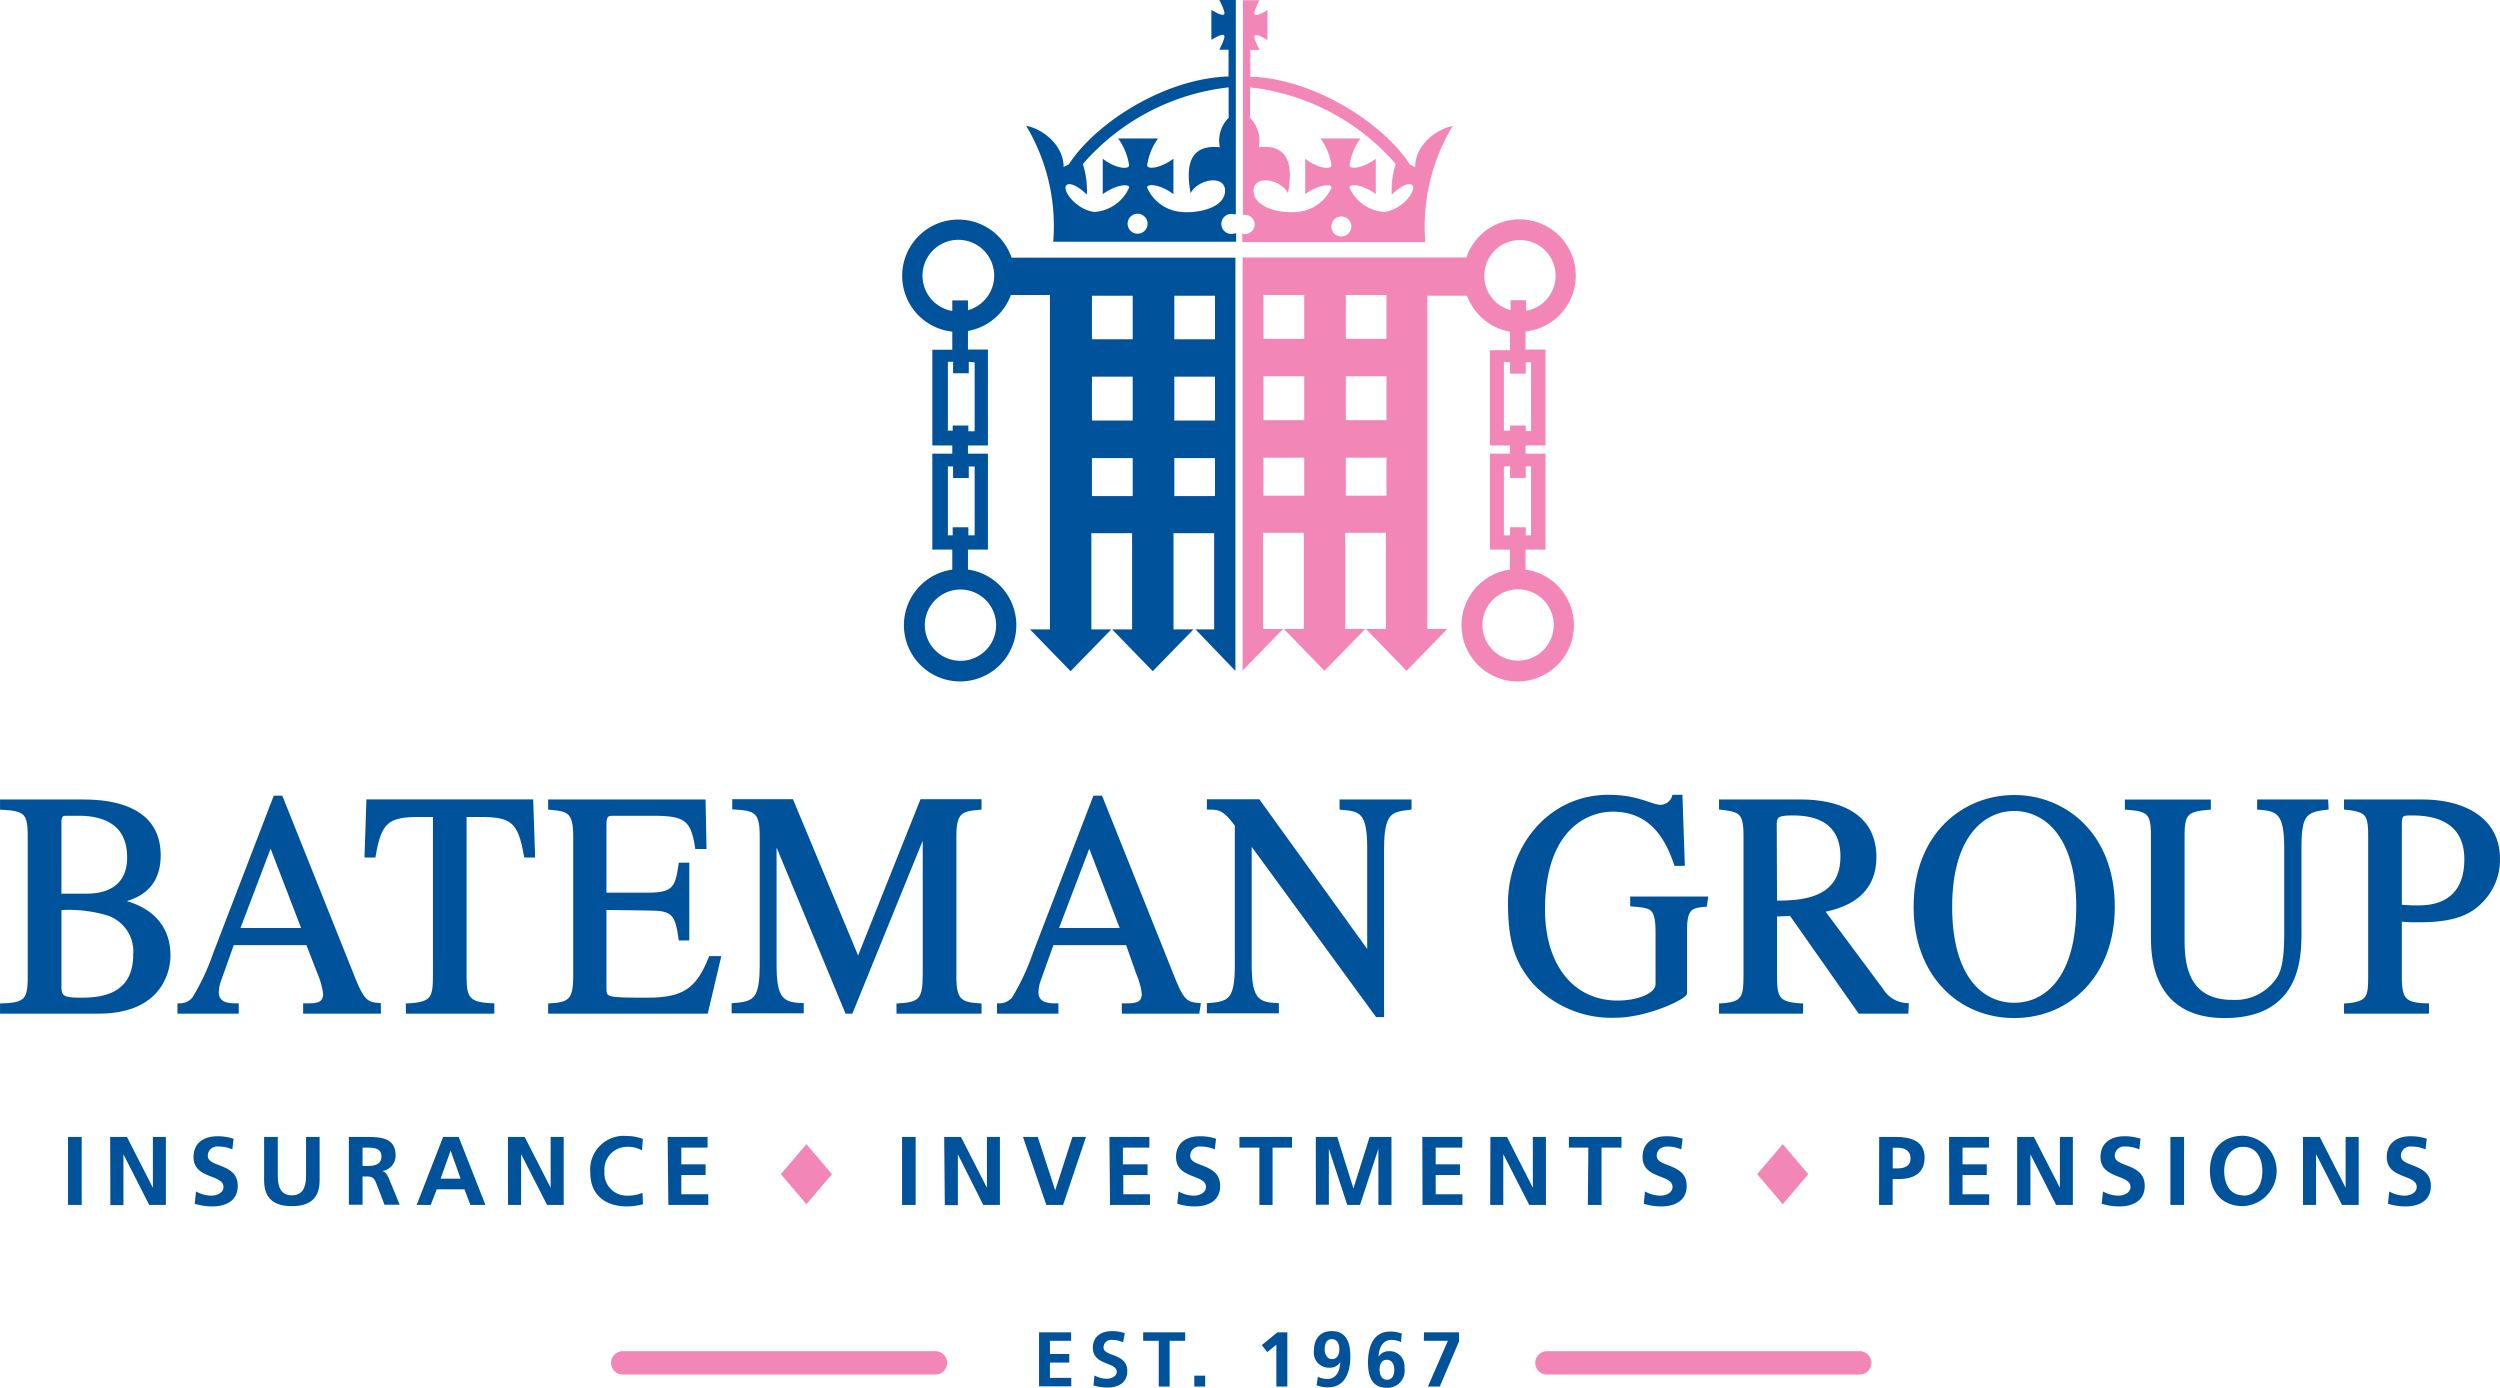
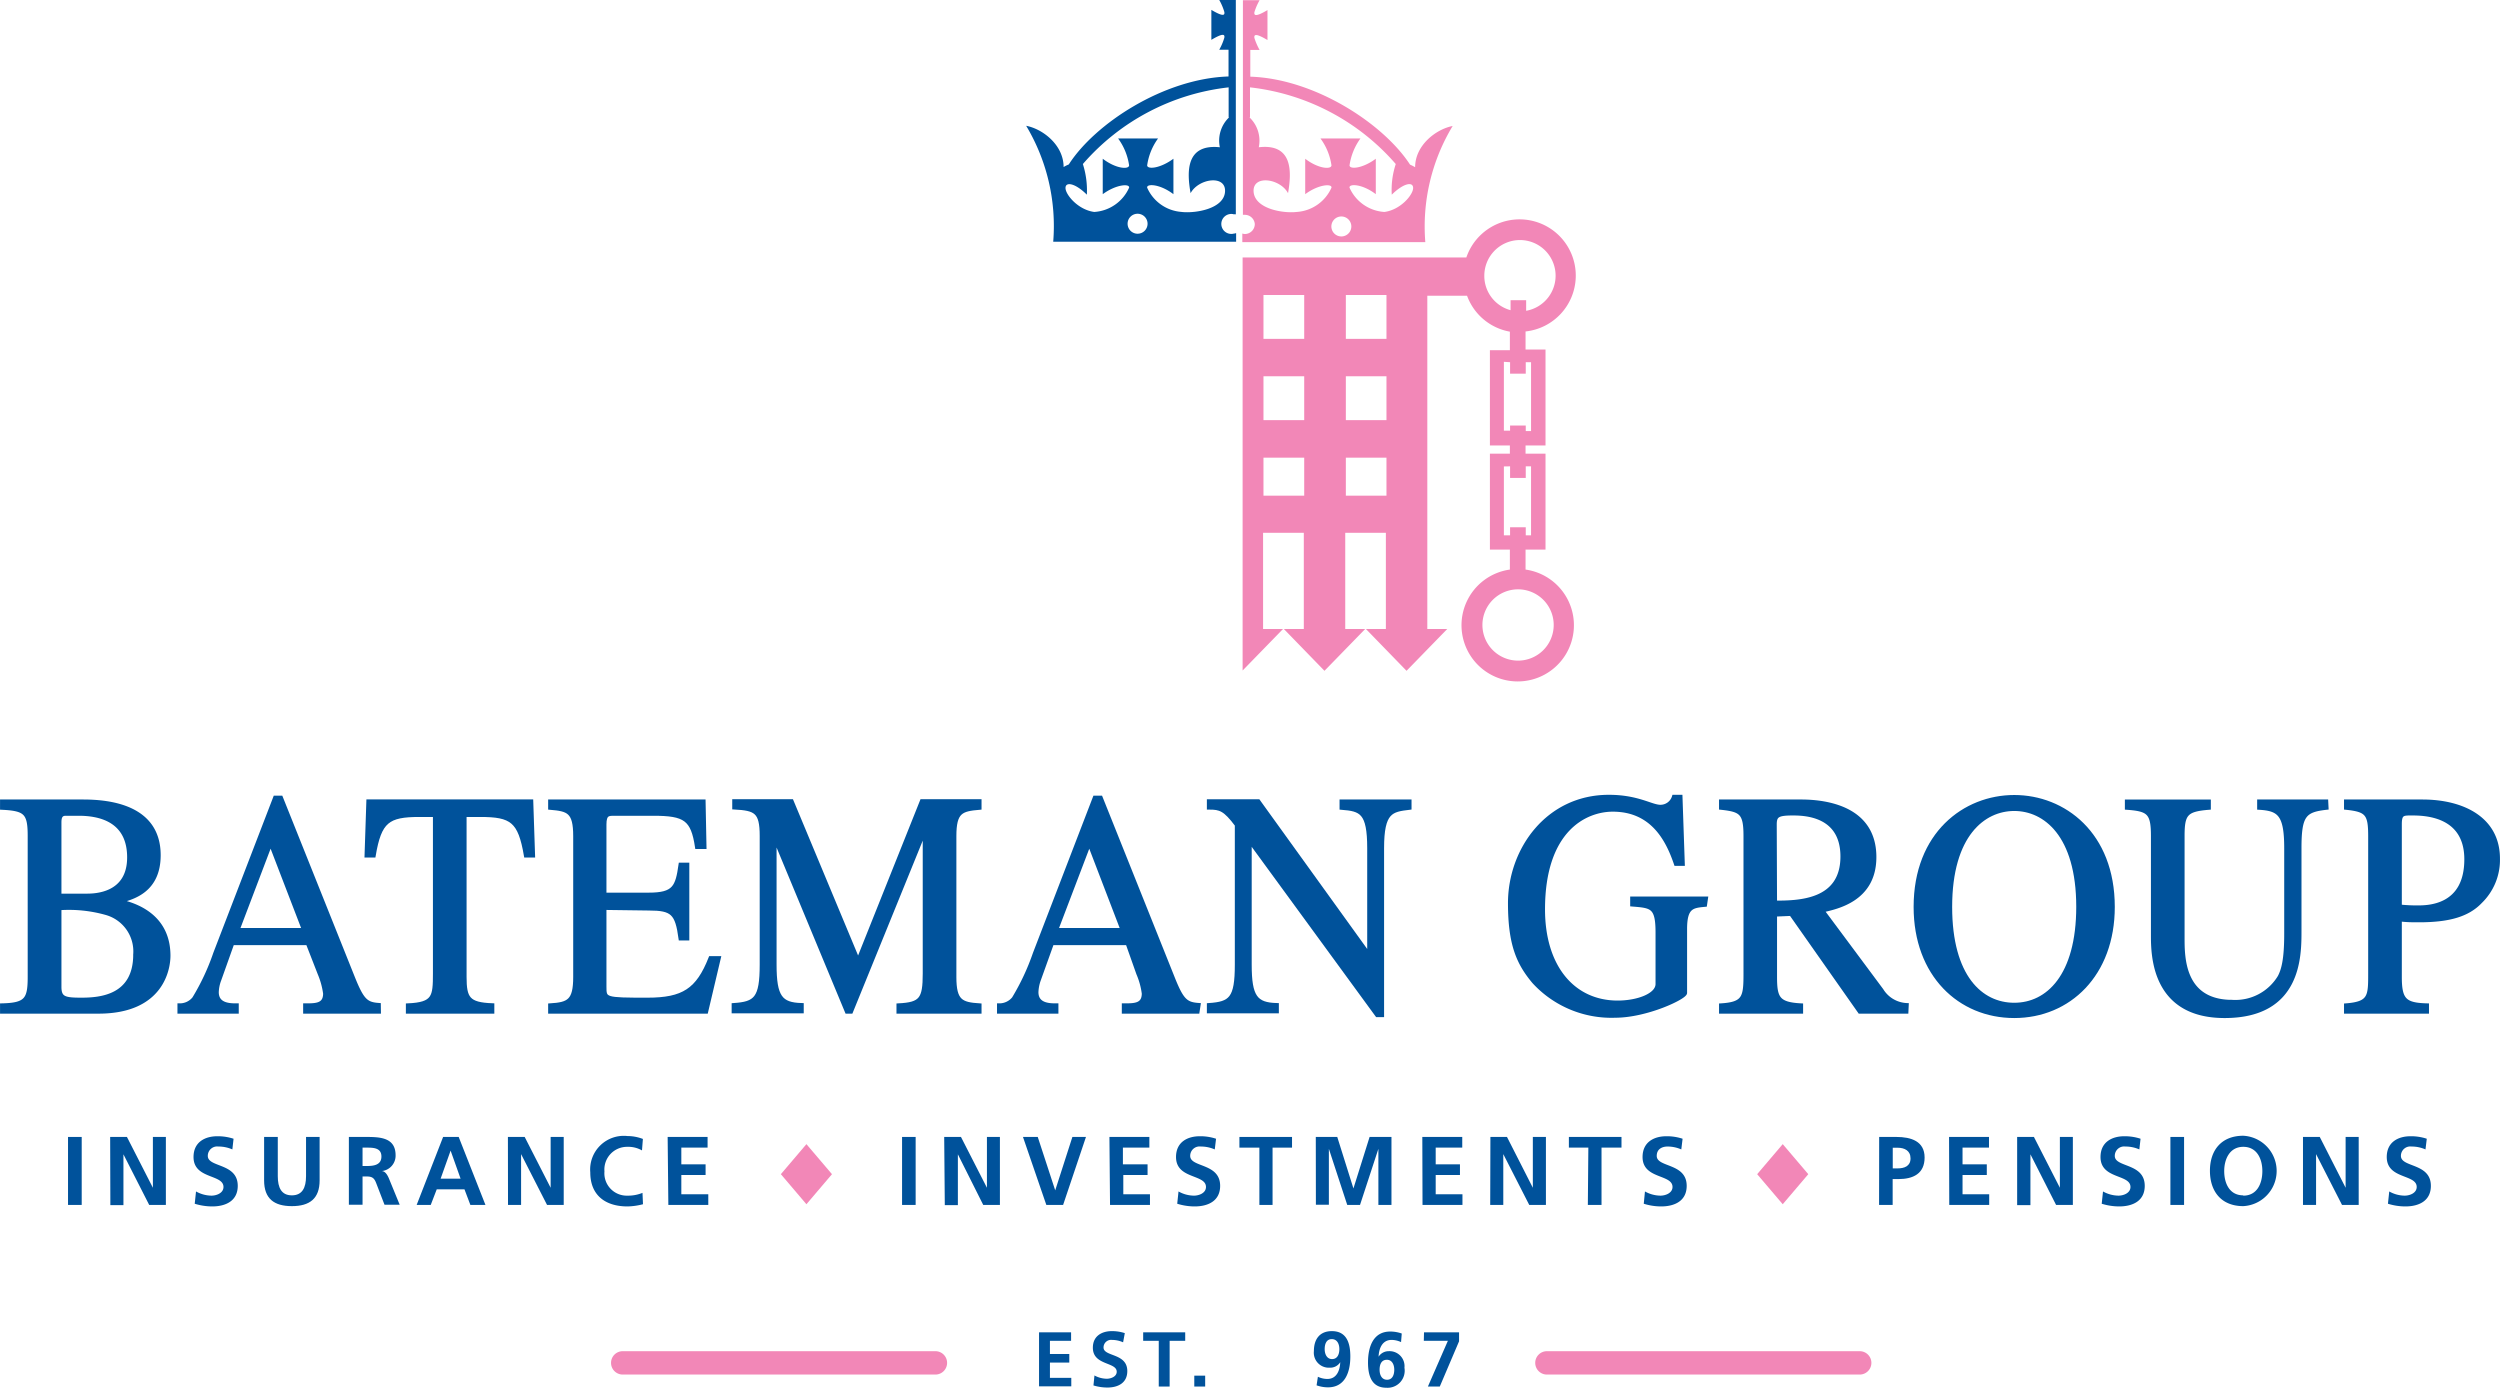
<svg xmlns="http://www.w3.org/2000/svg" id="Layer_1" data-name="Layer 1" width="88.34mm" height="49.03mm" viewBox="0 0 250.4 138.98">
  <defs>
    <style>.cls-1{fill:none;}.cls-2,.cls-3{fill:#00529b;}.cls-2{stroke:#00529b;stroke-miterlimit:10;stroke-width:0.42px;}.cls-4{fill:#f287b7;}</style>
  </defs>
  <title>Bateman Group Logo</title>
  <rect class="cls-1" x="117.62" y="29.57" width="4.07" height="4.39" />
  <rect class="cls-1" x="117.62" y="37.72" width="4.07" height="4.39" />
  <rect class="cls-1" x="109.37" y="37.72" width="4.07" height="4.39" />
  <rect class="cls-1" x="117.62" y="45.86" width="4.07" height="3.81" />
  <rect class="cls-1" x="109.37" y="45.86" width="4.07" height="3.81" />
  <path class="cls-2" d="M173.27,379.67h8.09c2.52,0,7.58.45,7.58,5.37,0,3.53-2.55,4.22-3.85,4.57v.07c2.52.57,4.83,2.09,4.83,5.43,0,1.2-.58,5.59-7,5.59h-9.65v-.61c2.43-.06,2.77-.6,2.77-2.85V383.13c0-2.35-.4-2.73-2.77-2.85ZM179,389.1l2.75,0c.81,0,4.25-.06,4.25-3.84s-3-4.38-5.06-4.38c-.61,0-1,0-1.3,0-.58,0-.64.44-.64.92Zm0,9.12c0,1.18.52,1.3,2.2,1.3,1.91,0,5.41-.28,5.41-4.54a4,4,0,0,0-2.92-4.16,13.77,13.77,0,0,0-4.69-.48Z" transform="translate(-173.06 -299.38)" />
  <path class="cls-2" d="M211,400.7h-7.37v-.61c1.07,0,2,0,2-1.2a7.89,7.89,0,0,0-.55-2l-1.19-3.05h-7.57L195,397.55a3.81,3.81,0,0,0-.24,1.21c0,1.33,1.36,1.33,2,1.33v.61h-5.72v-.61a1.85,1.85,0,0,0,1.47-.69,23,23,0,0,0,2.11-4.51l6-15.6h.57l7.2,18c.93,2.32,1.33,2.67,2.6,2.76Zm-7.48-8.16-3.36-8.74-3.32,8.74Z" transform="translate(-173.06 -299.38)" />
  <path class="cls-2" d="M222.36,400.7h-8.44v-.61c2.63-.12,2.71-.85,2.71-3.2V381h-1.56c-3.18,0-4,.6-4.59,4.06h-.7l.18-5.4h16.3l.18,5.4h-.7c-.6-3.49-1.41-4.06-4.59-4.06h-1.57v16.23c0,2.16.35,2.76,2.78,2.85Z" transform="translate(-173.06 -299.38)" />
  <path class="cls-2" d="M243.78,400.7H228.17v-.61c1.85-.12,2.51-.41,2.51-2.85V383.13c0-2.5-.69-2.69-2.51-2.85v-.61h15.35l.09,4.54h-.73c-.43-2.82-1.18-3.33-4.39-3.33h-3.9c-.61,0-1,0-1,1.08V389h4.45c2.58,0,2.87-.76,3.19-3h.66v7.37h-.66c-.35-2.54-.79-3-3.19-3l-4.45-.06v7.88c0,1.3,0,1.33,4.31,1.33,3.61,0,5.06-.95,6.33-4.16h.81Z" transform="translate(-173.06 -299.38)" />
  <path class="cls-2" d="M271.16,380.28c-1.82.16-2.52.35-2.52,2.85v14.11c0,2.44.67,2.73,2.52,2.85v.61h-8.1v-.61c2.26-.12,2.63-.6,2.63-3.2V382.63h-.05l-7.35,18.07h-.4l-7.2-17.34h-.06V396c0,3.27.61,4,2.72,4.06v.61h-6.8v-.61c2.2-.15,2.81-.63,2.81-4.06v-12.9c0-2.47-.61-2.73-2.75-2.85v-.61h5.73l6.67,16,6.39-16h5.76Z" transform="translate(-173.06 -299.38)" />
  <path class="cls-2" d="M293,400.7h-7.37v-.61c1.07,0,2,0,2-1.2a7.5,7.5,0,0,0-.55-2L286,393.84h-7.58l-1.33,3.71a4.07,4.07,0,0,0-.23,1.21c0,1.33,1.36,1.33,2,1.33v.61h-5.73v-.61a1.87,1.87,0,0,0,1.48-.69,23.57,23.57,0,0,0,2.11-4.51l6-15.6h.58l7.2,18c.92,2.32,1.33,2.67,2.6,2.76Zm-7.49-8.16-3.35-8.74-3.33,8.74Z" transform="translate(-173.06 -299.38)" />
  <path class="cls-2" d="M314.23,380.28c-1.82.22-2.75.35-2.75,4.06v16.71H311l-12.72-17.41h-.06V396c0,3.27.61,4,2.72,4.06v.61h-6.79v-.61c2.19-.15,2.8-.63,2.8-4.06V382c-1.19-1.58-1.65-1.74-2.8-1.74v-.61h4.94L310.15,395h.06V384.34c0-3.65-.81-3.9-2.77-4.06v-.61h6.79Z" transform="translate(-173.06 -299.38)" />
  <path class="cls-2" d="M343.83,390c-1.27.12-2,.19-2,2.44v6.39c0,.44-3.85,2.28-7,2.28a10.52,10.52,0,0,1-8.12-3.4c-1.54-1.84-2.4-3.71-2.4-7.87,0-5.34,3.76-10.64,9.89-10.64,2.92,0,4.25,1,5.17,1a1.42,1.42,0,0,0,1.36-1h.64l.23,6.7h-.67c-.78-2.29-2.28-5.43-6.33-5.43-2.75,0-7,2-7,10,0,5.75,3,9.34,7.49,9.34,2,0,4-.73,4-1.87v-5.15c0-2.63-.58-2.66-2.54-2.82v-.58h7.37Z" transform="translate(-173.06 -299.38)" />
  <path class="cls-2" d="M364,400.7h-4.66l-6.88-9.79-1.62.07v6.26c0,2.12.29,2.73,2.61,2.85v.61h-8v-.61c2.34-.15,2.45-.82,2.45-3.2V383.13c0-2.35-.43-2.63-2.45-2.85v-.61h8c2.57,0,7.34.67,7.34,5.56,0,4.26-3.76,5-5.23,5.34l5.95,8a3.13,3.13,0,0,0,2.52,1.49Zm-13.16-10.9c2.43,0,6.77-.09,6.77-4.63,0-4.23-3.79-4.32-5-4.32-1.54,0-1.8.22-1.8,1.14Z" transform="translate(-173.06 -299.38)" />
  <path class="cls-2" d="M364.94,390.22c0-7.31,4.92-11,9.87-11s9.86,3.68,9.86,11c0,6.76-4.4,10.92-9.86,10.92S364.94,397,364.94,390.22Zm16.29,0c0-7.25-3.35-9.82-6.42-9.82s-6.43,2.57-6.43,9.82c0,7,3.08,9.81,6.43,9.81S381.23,397.17,381.23,390.19Z" transform="translate(-173.06 -299.38)" />
  <path class="cls-2" d="M406.08,380.28c-2.22.25-2.71.73-2.71,4.06v8.29c0,2.54,0,8.51-7.49,8.51-7.17,0-7.17-6.19-7.17-8.1v-9.91c0-2.35-.41-2.69-2.61-2.85v-.61h8.19v.61c-2.29.19-2.63.6-2.63,2.85V393.3c0,2,0,6.44,5,6.44a5.19,5.19,0,0,0,4.74-2.5c.37-.7.66-1.75.66-4.32v-8.58c0-3.4-.69-3.94-2.71-4.06v-.61h6.7Z" transform="translate(-173.06 -299.38)" />
  <path class="cls-2" d="M408.05,379.67h7.63c4,0,7.57,1.69,7.57,5.72a5.81,5.81,0,0,1-1.76,4.29c-1.24,1.3-3.09,1.87-6.13,1.87-.69,0-1.24,0-1.94-.09v5.78c0,2.31.49,2.79,2.72,2.85v.61h-8.09v-.61c2.42-.19,2.42-.92,2.42-3.2V383.13c0-2.25-.31-2.63-2.42-2.85Zm5.37,10.52a16.06,16.06,0,0,0,1.74.09c1.07,0,4.94,0,4.94-4.83,0-4.54-4.22-4.6-5.49-4.6-.87,0-1.19,0-1.19,1.08Z" transform="translate(-173.06 -299.38)" />
  <path class="cls-3" d="M179.87,413.26h1.37v6.81h-1.37Z" transform="translate(-173.06 -299.38)" />
  <path class="cls-3" d="M184.09,413.26h1.68l2.6,5.09h0v-5.09h1.3v6.81H188L185.42,415h0v5.09h-1.31Z" transform="translate(-173.06 -299.38)" />
  <path class="cls-3" d="M196.33,414.51a3.46,3.46,0,0,0-1.39-.29.94.94,0,0,0-1.07.94c0,1.18,3,.69,3,3,0,1.49-1.18,2.06-2.56,2.06a5.93,5.93,0,0,1-1.75-.27l.13-1.23a3.24,3.24,0,0,0,1.54.42c.52,0,1.21-.26,1.21-.87,0-1.3-3-.76-3-3,0-1.52,1.18-2.08,2.38-2.08a5.06,5.06,0,0,1,1.63.25Z" transform="translate(-173.06 -299.38)" />
  <path class="cls-3" d="M199.51,413.26h1.37v3.93c0,1.16.37,1.92,1.41,1.92s1.42-.76,1.42-1.92v-3.93h1.36v4.35c0,1.83-1,2.58-2.78,2.58s-2.78-.75-2.78-2.58Z" transform="translate(-173.06 -299.38)" />
  <path class="cls-3" d="M208,413.26h1.47c1.47,0,3.21-.05,3.21,1.84a1.55,1.55,0,0,1-1.4,1.58v0c.37,0,.58.4.72.71l1.09,2.66h-1.52l-.82-2.13c-.19-.5-.37-.7-.95-.7h-.43v2.83H208Zm1.37,2.91h.44c.68,0,1.45-.1,1.45-.95s-.76-.89-1.45-.89h-.44Z" transform="translate(-173.06 -299.38)" />
  <path class="cls-3" d="M217.44,413.26H219l2.68,6.81h-1.51l-.59-1.56H216.8l-.6,1.56h-1.41Zm.75,1.37h0l-1,2.81h2Z" transform="translate(-173.06 -299.38)" />
  <path class="cls-3" d="M223.93,413.26h1.68l2.6,5.09h0v-5.09h1.31v6.81h-1.67l-2.6-5.09h0v5.09h-1.31Z" transform="translate(-173.06 -299.38)" />
  <path class="cls-3" d="M237.46,420a6.66,6.66,0,0,1-1.55.22c-2.2,0-3.73-1.1-3.73-3.41a3.37,3.37,0,0,1,3.73-3.64,4.36,4.36,0,0,1,1.54.29l-.09,1.15a2.77,2.77,0,0,0-1.48-.36,2.27,2.27,0,0,0-2.28,2.46,2.24,2.24,0,0,0,2.31,2.43,3.79,3.79,0,0,0,1.5-.28Z" transform="translate(-173.06 -299.38)" />
  <path class="cls-3" d="M239.93,413.26h4v1.07H241.3V416h2.43v1.07H241.3V419H244v1.07h-4Z" transform="translate(-173.06 -299.38)" />
  <path class="cls-3" d="M263.41,413.26h1.36v6.81h-1.36Z" transform="translate(-173.06 -299.38)" />
  <path class="cls-3" d="M267.63,413.26h1.68l2.6,5.09h0v-5.09h1.3v6.81h-1.67L269,415h0v5.09h-1.31Z" transform="translate(-173.06 -299.38)" />
  <path class="cls-3" d="M275.52,413.26H277l1.75,5.35h0l1.72-5.35h1.36l-2.29,6.81h-1.68Z" transform="translate(-173.06 -299.38)" />
  <path class="cls-3" d="M284.18,413.26h4v1.07h-2.65V416H288v1.07h-2.43V419h2.67v1.07h-4Z" transform="translate(-173.06 -299.38)" />
  <path class="cls-3" d="M294.73,414.51a3.46,3.46,0,0,0-1.39-.29.94.94,0,0,0-1.07.94c0,1.18,3,.69,3,3,0,1.49-1.18,2.06-2.55,2.06a5.88,5.88,0,0,1-1.75-.27l.13-1.23a3.2,3.2,0,0,0,1.54.42c.52,0,1.21-.26,1.21-.87,0-1.3-3-.76-3-3,0-1.52,1.18-2.08,2.38-2.08a5,5,0,0,1,1.63.25Z" transform="translate(-173.06 -299.38)" />
  <path class="cls-3" d="M299.2,414.33h-2v-1.07h5.27v1.07h-1.95v5.74H299.2Z" transform="translate(-173.06 -299.38)" />
  <path class="cls-3" d="M304.85,413.26H307l1.62,5.16h0l1.62-5.16h2.19v6.81h-1.31v-5.62h0l-1.84,5.62H308l-1.84-5.62,0,0v5.6h-1.3Z" transform="translate(-173.06 -299.38)" />
  <path class="cls-3" d="M315.52,413.26h4v1.07h-2.66V416h2.43v1.07h-2.43V419h2.68v1.07h-4Z" transform="translate(-173.06 -299.38)" />
  <path class="cls-3" d="M322.34,413.26H324l2.59,5.09h0v-5.09h1.31v6.81h-1.67l-2.6-5.09h0v5.09h-1.31Z" transform="translate(-173.06 -299.38)" />
  <path class="cls-3" d="M332.15,414.33H330.2v-1.07h5.27v1.07h-2v5.74h-1.37Z" transform="translate(-173.06 -299.38)" />
  <path class="cls-3" d="M341.46,414.51a3.45,3.45,0,0,0-1.38-.29c-.47,0-1.08.2-1.08.94,0,1.18,3,.69,3,3,0,1.49-1.18,2.06-2.56,2.06a5.81,5.81,0,0,1-1.74-.27l.12-1.23a3.24,3.24,0,0,0,1.55.42c.51,0,1.21-.26,1.21-.87,0-1.3-3-.76-3-3,0-1.52,1.18-2.08,2.38-2.08a5,5,0,0,1,1.63.25Z" transform="translate(-173.06 -299.38)" />
  <path class="cls-3" d="M361.28,413.26H363c1.48,0,2.83.43,2.83,2.06s-1.16,2.16-2.62,2.16h-.58v2.59h-1.36Zm1.36,3.15h.48c.68,0,1.3-.22,1.3-1s-.6-1.07-1.3-1.07h-.48Z" transform="translate(-173.06 -299.38)" />
  <path class="cls-3" d="M368.28,413.26h4v1.07h-2.65V416h2.43v1.07h-2.43V419h2.67v1.07h-4Z" transform="translate(-173.06 -299.38)" />
  <path class="cls-3" d="M375.1,413.26h1.68l2.6,5.09h0v-5.09h1.3v6.81H379L376.43,415h0v5.09H375.1Z" transform="translate(-173.06 -299.38)" />
  <path class="cls-3" d="M387.34,414.51a3.46,3.46,0,0,0-1.39-.29.94.94,0,0,0-1.07.94c0,1.18,3,.69,3,3,0,1.49-1.18,2.06-2.56,2.06a5.93,5.93,0,0,1-1.75-.27l.13-1.23a3.24,3.24,0,0,0,1.54.42c.52,0,1.21-.26,1.21-.87,0-1.3-3-.76-3-3,0-1.52,1.18-2.08,2.38-2.08a5.06,5.06,0,0,1,1.63.25Z" transform="translate(-173.06 -299.38)" />
  <path class="cls-3" d="M390.45,413.26h1.37v6.81h-1.37Z" transform="translate(-173.06 -299.38)" />
  <path class="cls-3" d="M397.75,413.14a3.53,3.53,0,0,1,0,7.05c-2.19,0-3.34-1.46-3.34-3.54S395.58,413.14,397.75,413.14Zm0,6c1.39,0,1.91-1.23,1.91-2.46s-.55-2.43-1.91-2.43-1.91,1.23-1.91,2.43S396.35,419.11,397.75,419.11Z" transform="translate(-173.06 -299.38)" />
-   <path class="cls-3" d="M403.73,413.26h1.68l2.59,5.09h0v-5.09h1.31v6.81h-1.67l-2.6-5.09h0v5.09h-1.31Z" transform="translate(-173.06 -299.38)" />
+   <path class="cls-3" d="M403.73,413.26h1.68l2.59,5.09h0v-5.09h1.31v6.81h-1.67l-2.6-5.09v5.09h-1.31Z" transform="translate(-173.06 -299.38)" />
  <path class="cls-3" d="M416,414.51a3.46,3.46,0,0,0-1.39-.29.94.94,0,0,0-1.07.94c0,1.18,3,.69,3,3,0,1.49-1.18,2.06-2.55,2.06a5.88,5.88,0,0,1-1.75-.27l.13-1.23a3.2,3.2,0,0,0,1.54.42c.52,0,1.21-.26,1.21-.87,0-1.3-3-.76-3-3,0-1.52,1.18-2.08,2.38-2.08a5,5,0,0,1,1.63.25Z" transform="translate(-173.06 -299.38)" />
  <path class="cls-3" d="M277.13,432.83h3.21v.85h-2.12V435h1.94v.86h-1.94v1.53h2.14v.85h-3.23Z" transform="translate(-173.06 -299.38)" />
  <path class="cls-3" d="M285.55,433.83a2.75,2.75,0,0,0-1.1-.24.76.76,0,0,0-.86.76c0,.94,2.38.54,2.38,2.36,0,1.2-.94,1.65-2,1.65a4.87,4.87,0,0,1-1.39-.21l.1-1a2.63,2.63,0,0,0,1.23.33c.41,0,1-.21,1-.7,0-1-2.39-.61-2.39-2.41,0-1.21.95-1.66,1.9-1.66a4.12,4.12,0,0,1,1.3.2Z" transform="translate(-173.06 -299.38)" />
  <path class="cls-3" d="M289.12,433.68h-1.56v-.85h4.21v.85h-1.56v4.58h-1.09Z" transform="translate(-173.06 -299.38)" />
  <path class="cls-3" d="M292.68,437.17h1.09v1.09h-1.09Z" transform="translate(-173.06 -299.38)" />
-   <path class="cls-3" d="M301,432.83h1v5.43h-1.1v-4.19l-.91.74-.55-.7Z" transform="translate(-173.06 -299.38)" />
  <path class="cls-3" d="M305.06,437.28a2.21,2.21,0,0,0,.95.22c.94,0,1.26-.87,1.29-1.68v0a1.17,1.17,0,0,1-1.05.55,1.5,1.5,0,0,1-1.59-1.66c0-1.18.57-2,1.8-2,1.52,0,1.85,1.26,1.85,2.54,0,1.47-.47,3.09-2.24,3.09a3.42,3.42,0,0,1-1.14-.2Zm2.15-2.77c0-.51-.22-1-.76-1s-.71.5-.71,1,.22,1,.74,1S307.21,435.05,307.21,434.51Z" transform="translate(-173.06 -299.38)" />
  <path class="cls-3" d="M313.39,433.81a2.25,2.25,0,0,0-.95-.22c-.94,0-1.27.87-1.3,1.68l0,0a1.19,1.19,0,0,1,1-.55,1.5,1.5,0,0,1,1.59,1.66,1.71,1.71,0,0,1-1.81,2c-1.51,0-1.84-1.26-1.84-2.53,0-1.48.47-3.1,2.23-3.1a3.48,3.48,0,0,1,1.15.2Zm-2.15,2.77c0,.52.22,1,.75,1s.72-.49.72-1-.22-1-.74-1S311.24,436,311.24,436.58Z" transform="translate(-173.06 -299.38)" />
  <path class="cls-3" d="M315.69,432.83h3.51v.9l-1.93,4.53h-1.19l2-4.58h-2.41Z" transform="translate(-173.06 -299.38)" />
-   <path class="cls-3" d="M296.32,325.19H274.38a5.63,5.63,0,1,0-5.94,7.41v.23h0v1.58h-2V344h2v.82h-2v9.61h2v2a5.63,5.63,0,1,0,1.57,0v-2h2v-9.61h-2V344h2v-9.61h-2v-1.86a5.64,5.64,0,0,0,4.3-3.6h3.91v12.53h0v3.76h0v3.81h0v3.77h0v4.38h0V361h0v1.42h-2l4.07,4.19,4.08-4.19h-2v-9.63h4.08v9.63h-2l4.07,4.19,4.08-4.19h-2v-9.63h4.07v9.63H292.8l4,4.16V325.19ZM272.83,362a3.57,3.57,0,1,1-3.56-3.57A3.57,3.57,0,0,1,272.83,362Zm-2.15-15.89V353h-.63v-.81h-1.57V353H268v-6.9h.52v1.16h1.57v-1.16Zm0-10.43v6.9h-.63V342h-1.57v.52H268v-6.9h.52v1.15h1.57v-1.15Zm-.67-5.21v-1h-1.57v1.06a3.59,3.59,0,1,1,1.57-.08Zm16.5,18.6h-4.08v-3.81h4.08Zm0-7.57h-4.08v-4.39h4.08Zm0-8.14h-4.08V329h4.08Zm8.24,15.71h-4.07v-3.81h4.07Zm0-7.57h-4.07v-4.39h4.07Zm0-8.14h-4.07V329h4.07Z" transform="translate(-173.06 -299.38)" />
  <path class="cls-3" d="M296.6,320.85a1,1,0,0,1,.24,0V299.38h-1.66a5.52,5.52,0,0,1,.51,1.2c.06.36-.15.47-1.3-.21v3c1.15-.68,1.36-.58,1.3-.21a5.75,5.75,0,0,1-.51,1.2h.93v2.68c-6.47.2-13.37,4.71-16,8.81a4.1,4.1,0,0,0-.52.26c0-2.2-2.08-3.81-3.75-4.13a19.55,19.55,0,0,1,2.71,11.61h18.32v-.86a1,1,0,0,1-.24.05,1,1,0,1,1,0-1.94ZM287,322.79a1,1,0,1,1,1-1A1,1,0,0,1,287,322.79Zm4.45-2.18a4.08,4.08,0,0,1-3.49-2.43c-.08-.42,1.27-.39,2.63.65v-3.55c-1.36,1-2.63,1.08-2.63.66a6,6,0,0,1,1.09-2.69h-4a6,6,0,0,1,1.1,2.69c0,.42-1.28.38-2.64-.66v3.55c1.36-1,2.72-1.07,2.64-.65a4.1,4.1,0,0,1-3.49,2.43c-1.62-.21-2.88-1.73-2.88-2.4s1-.47,2.14.67a8.72,8.72,0,0,0-.4-3.07,22.66,22.66,0,0,1,14.6-7.68v3h.05a3.23,3.23,0,0,0-.93,3c-3.45-.36-3.3,2.51-2.93,4.6.78-1.47,3.55-1.88,3.45-.16S292.82,320.77,291.41,320.61Z" transform="translate(-173.06 -299.38)" />
  <path class="cls-4" d="M359.32,437.06H328a1.17,1.17,0,0,1,0-2.34h31.33a1.17,1.17,0,1,1,0,2.34Z" transform="translate(-173.06 -299.38)" />
  <path class="cls-4" d="M266.75,437.06H235.43a1.17,1.17,0,1,1,0-2.34h31.32a1.17,1.17,0,1,1,0,2.34Z" transform="translate(-173.06 -299.38)" />
  <polygon class="cls-4" points="80.77 120.62 78.21 117.61 80.77 114.6 83.33 117.61 80.77 120.62" />
  <polygon class="cls-4" points="178.56 120.62 176 117.61 178.56 114.6 181.12 117.61 178.56 120.62" />
  <path class="cls-4" d="M297.52,325.19v41.35l4.05-4.16h-2v-9.63h4.08v9.63h-2l4.07,4.19,4.08-4.19h-2v-9.63h4.07v9.63h-2l4.07,4.19,4.08-4.19h-2V361h0V357.2h0v-4.38h0v-3.77h0v-3.81h0v-3.76h0V329H320a5.61,5.61,0,0,0,4.29,3.6v1.86h-2V344h2v.82h-2v9.61h2v2a5.63,5.63,0,1,0,1.57,0v-2h2v-9.61h-2V344h2v-9.61h-2v-1.58h0v-.23a5.63,5.63,0,1,0-5.93-7.41H297.52Zm27.58,33.22a3.57,3.57,0,1,1-3.56,3.57A3.57,3.57,0,0,1,325.1,358.41Zm-.79-12.32v1.16h1.57v-1.16h.53V353h-.53v-.81h-1.57V353h-.62v-6.9Zm0-10.43v1.15h1.57v-1.15h.53v6.9h-.53V342h-1.57v.52h-.62v-6.9ZM321.73,327a3.57,3.57,0,1,1,4.19,3.51v-1.06h-1.56v1A3.55,3.55,0,0,1,321.73,327Zm-13.87,18.22h4.07v3.81h-4.07Zm0-8.15h4.07v4.39h-4.07Zm0-8.14h4.07v4.39h-4.07Zm-8.25,16.29h4.08v3.81h-4.08Zm0-8.15h4.08v4.39h-4.08Zm0-8.14h4.08v4.39h-4.08Z" transform="translate(-173.06 -299.38)" />
  <path class="cls-4" d="M298.74,321.82a1,1,0,0,1-1,1,1,1,0,0,1-.25-.05v.86h18.33A19.47,19.47,0,0,1,318.56,312c-1.67.32-3.76,1.93-3.76,4.13a4.37,4.37,0,0,0-.51-.26c-2.66-4.1-9.56-8.61-16-8.81v-2.68h.93a6.22,6.22,0,0,1-.52-1.2c-.05-.37.16-.47,1.31.21v-3c-1.15.68-1.36.57-1.31.21a5.94,5.94,0,0,1,.52-1.2h-1.67V320.9a1,1,0,0,1,.25,0A1,1,0,0,1,298.74,321.82Zm7.7,0a1,1,0,0,1,1.94,0,1,1,0,1,1-1.94,0Zm-7.82-3.25c-.1-1.72,2.67-1.31,3.45.16.36-2.09.52-5-2.93-4.6a3.22,3.22,0,0,0-.94-3h.06v-3a22.68,22.68,0,0,1,14.6,7.68,8.28,8.28,0,0,0-.4,3.07c1.15-1.14,2.14-1.35,2.14-.67s-1.26,2.19-2.88,2.4a4.1,4.1,0,0,1-3.49-2.43c-.08-.42,1.28-.39,2.63.65v-3.55c-1.35,1-2.63,1.08-2.63.66a6.06,6.06,0,0,1,1.09-2.69h-4a6,6,0,0,1,1.1,2.69c0,.42-1.28.38-2.63-.66v3.55c1.35-1,2.71-1.07,2.63-.65a4.1,4.1,0,0,1-3.49,2.43C301.54,320.77,298.73,320.29,298.62,318.57Z" transform="translate(-173.06 -299.38)" />
</svg>